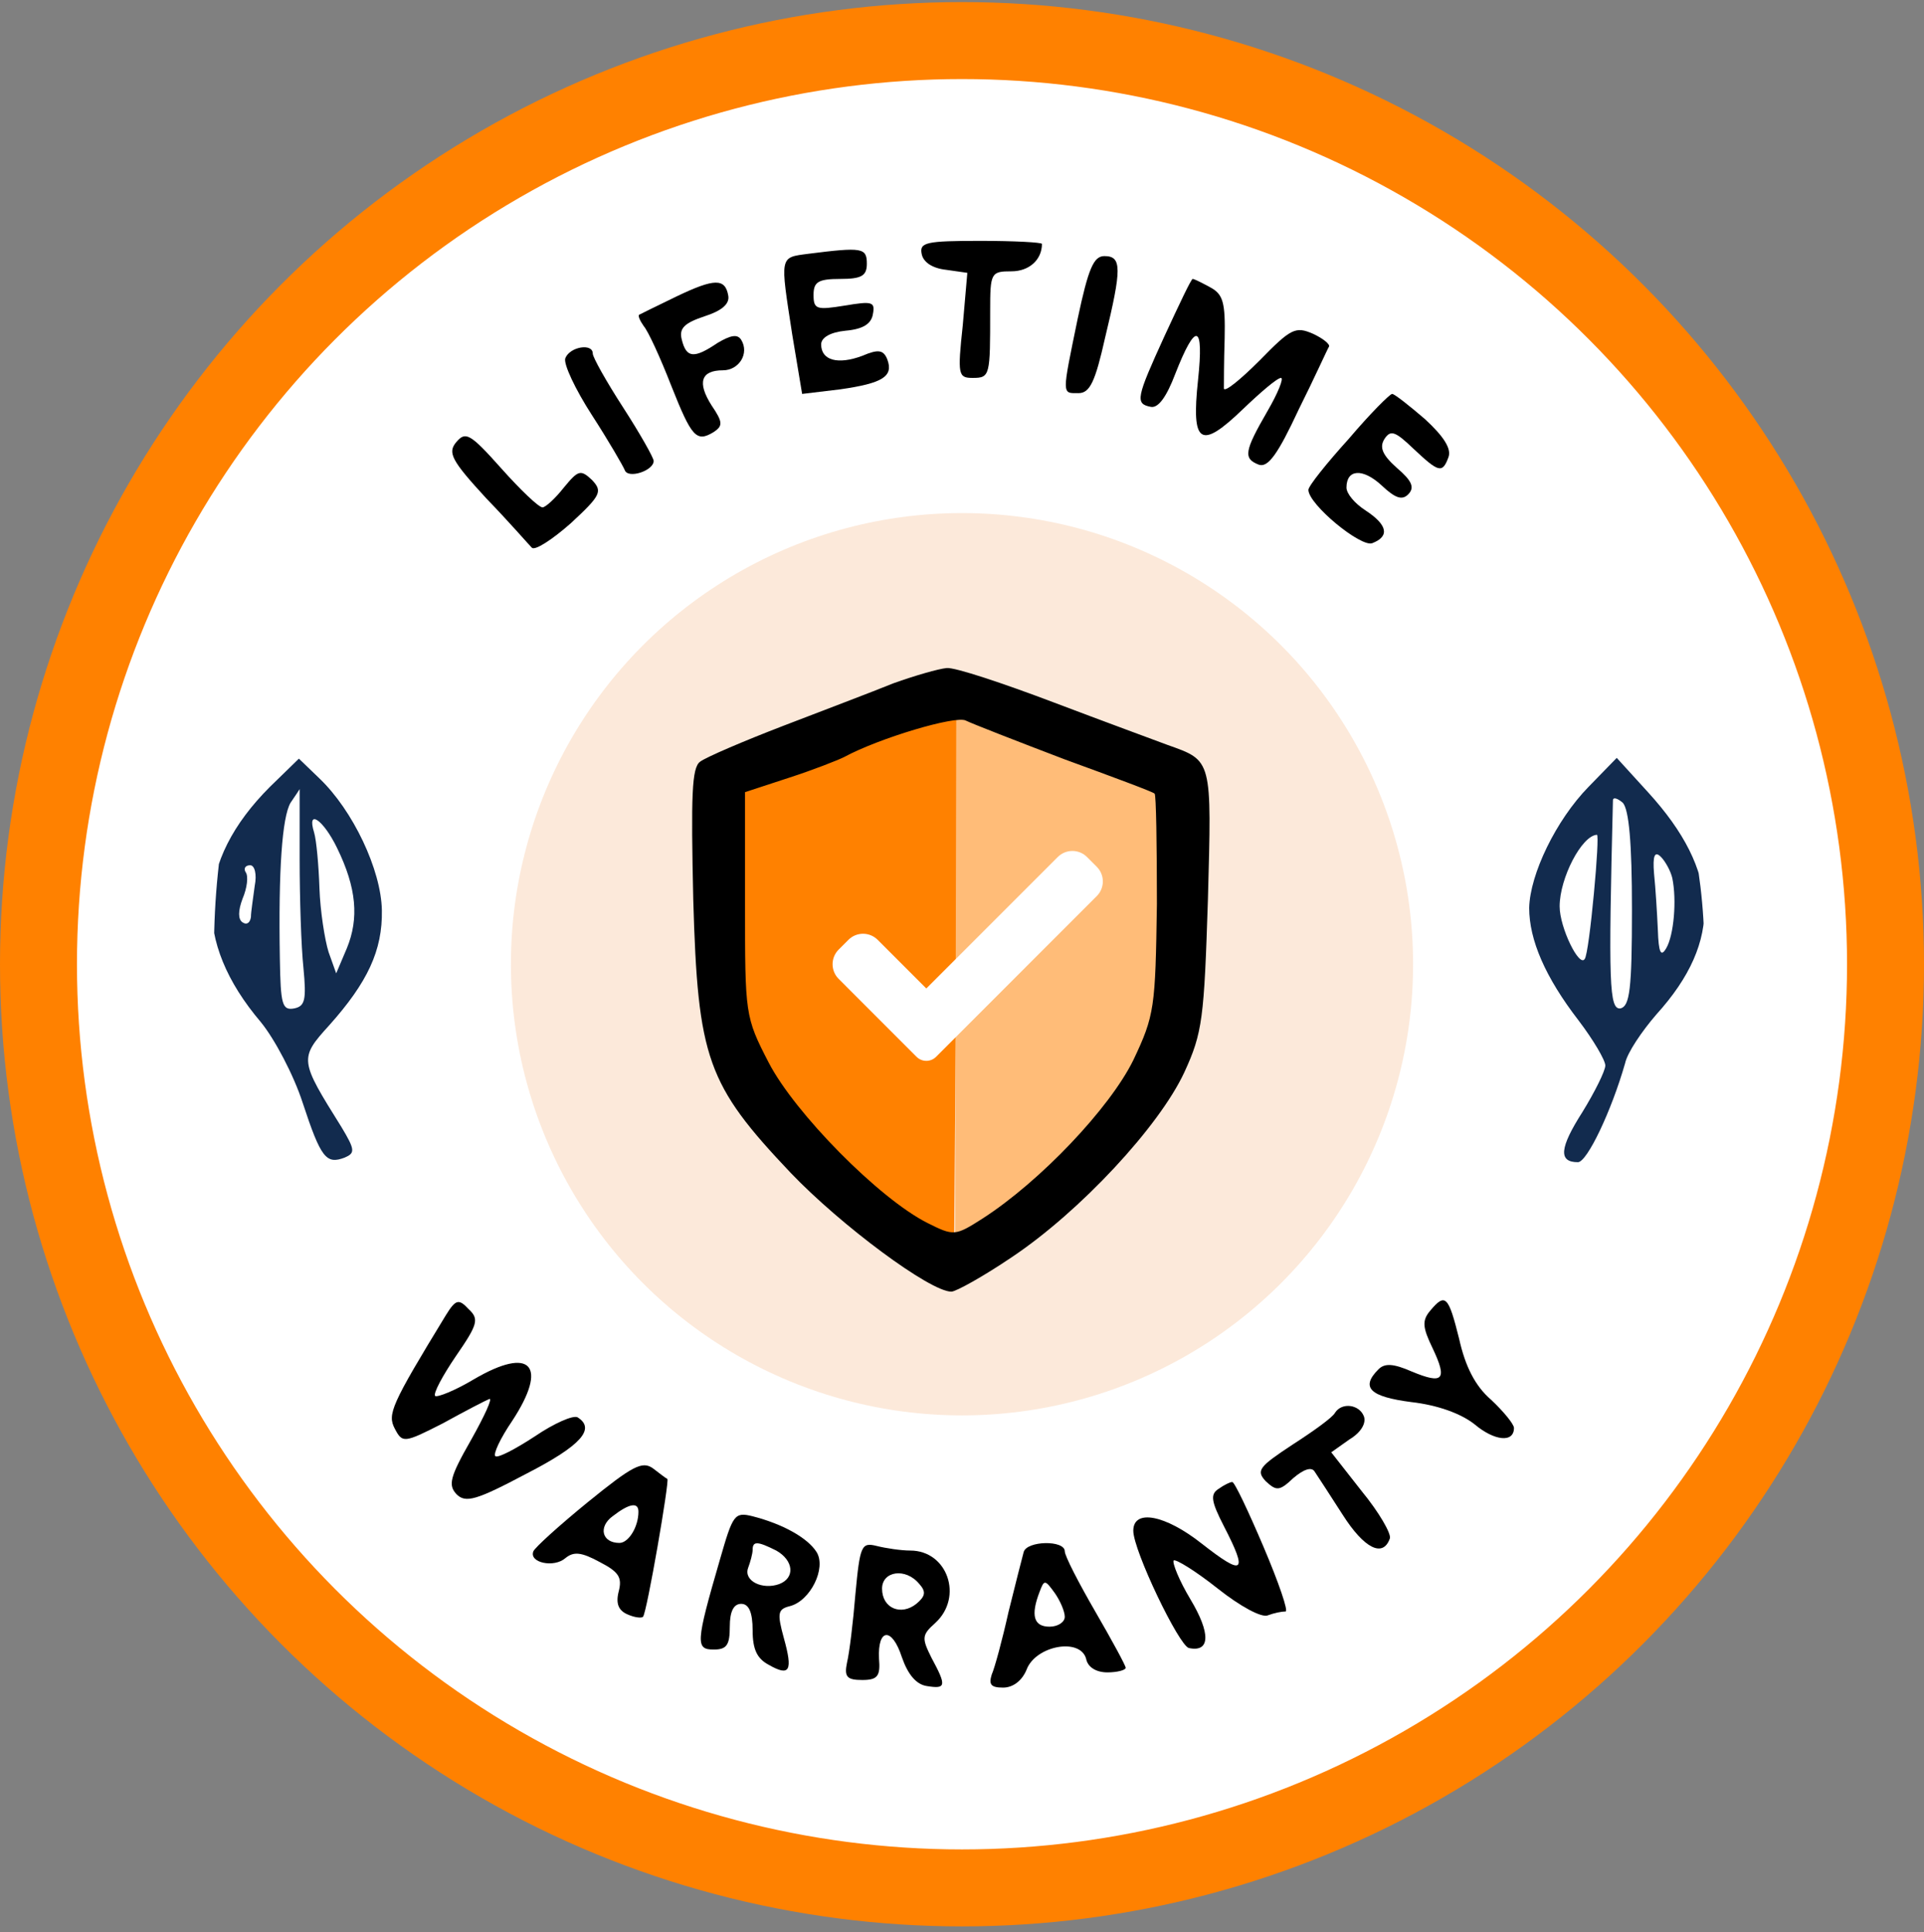
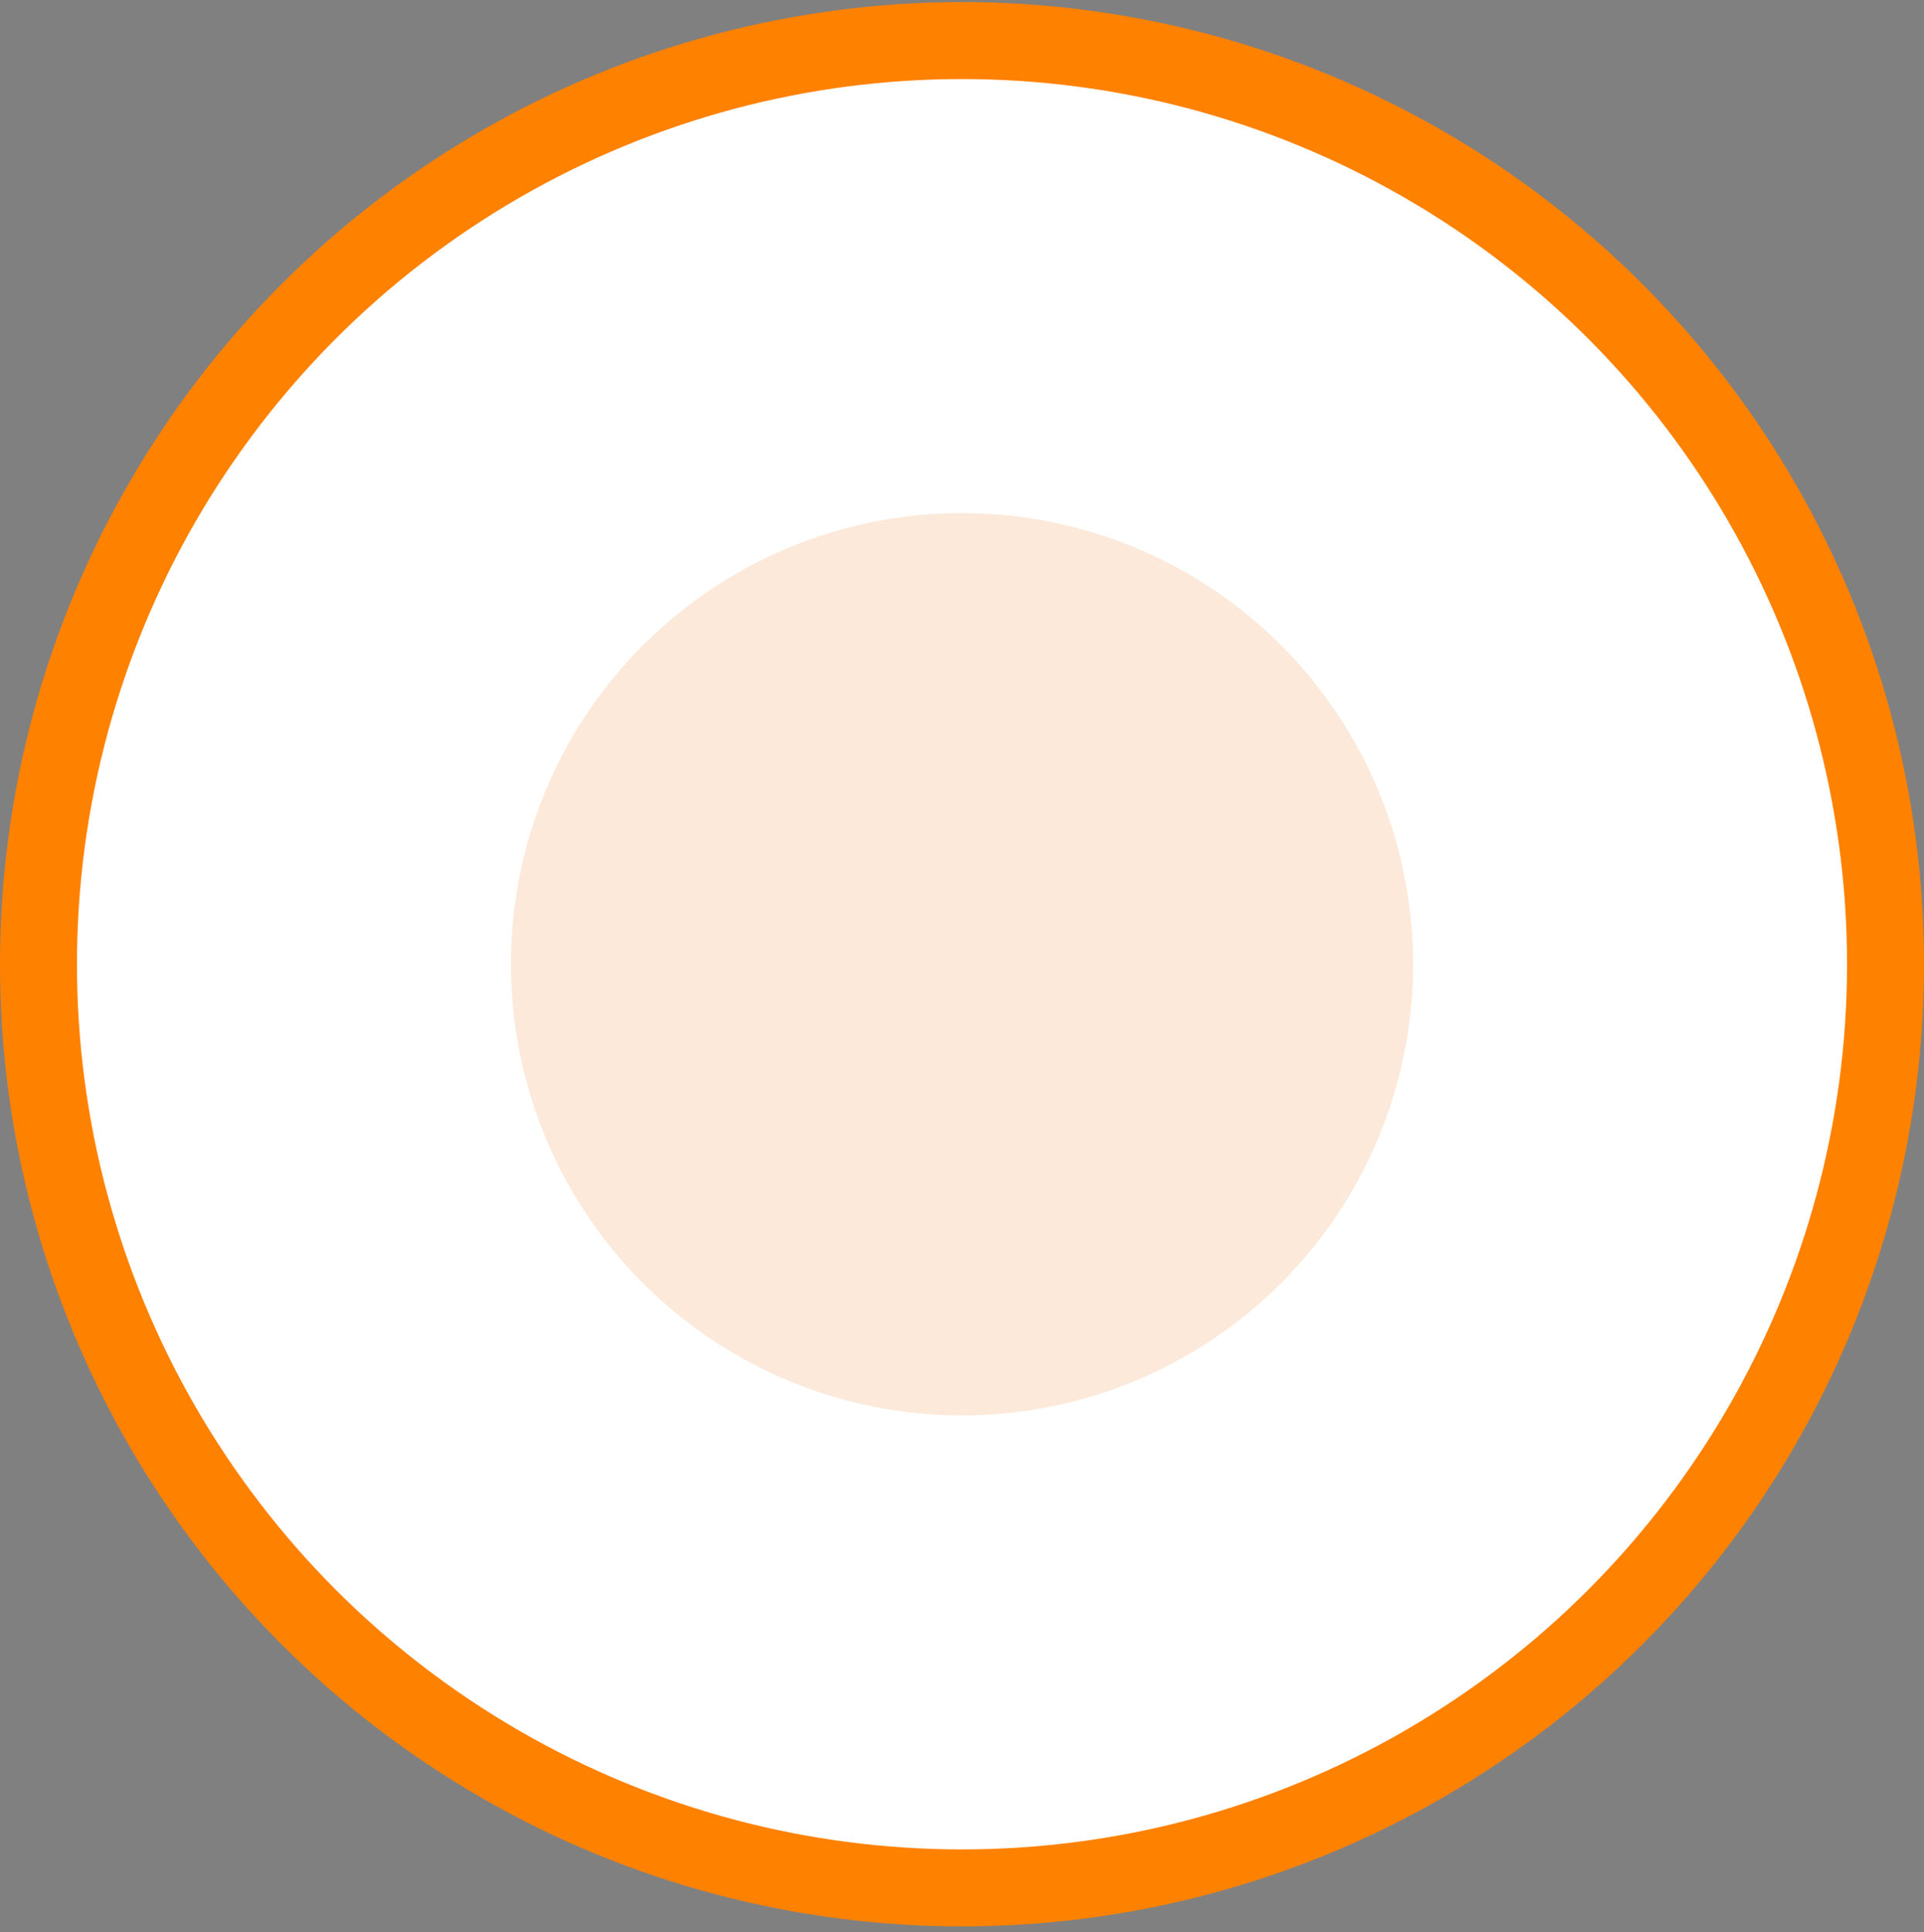
<svg xmlns="http://www.w3.org/2000/svg" width="250" height="251" viewBox="0 0 250 251" fill="none">
  <rect x="0" y="0" width="250" height="251" fill="#808080" stroke="none" />
  <circle cx="125" cy="125.271" r="120" fill="white" stroke="#FF8100" stroke-width="10" />
  <circle cx="125" cy="125.271" r="58.613" fill="#F9CFAD" fill-opacity="0.45" />
  <g clip-path="url(#clip0_69_36)">
    <path d="M106.204 8.144C105.116 8.342 101.753 9.034 98.785 9.628C90.376 11.21 78.308 15.464 69.404 20.015C44.179 32.875 24.691 54.144 14.007 80.359C8.368 94.307 5.004 110.828 6.686 117.357L7.478 120.819L8.269 116.565C8.665 114.29 9.258 112.608 9.555 112.905C10.346 113.696 10.346 137.142 9.555 137.142C9.159 137.142 8.566 135.46 8.17 133.382C7.478 130.019 7.379 129.92 6.785 132.195C5.004 138.823 8.071 155.344 13.809 169.787C24.196 195.705 44.377 217.765 69.602 230.625C84.639 238.243 105.512 243.782 114.316 242.398C116.394 242.101 118.273 241.606 118.471 241.507C118.867 241.013 115.602 240.32 109.469 239.529C106.798 239.232 104.721 238.441 104.721 237.946C104.721 237.352 105.116 237.155 105.611 237.451C106.007 237.748 111.942 238.243 118.669 238.441C125.396 238.737 131.43 239.034 131.925 239.034C132.518 239.034 131.826 239.727 130.54 240.419L128.166 241.705L131.727 242.398C140.136 243.98 161.602 238.539 176.342 231.12C192.961 222.81 209.68 208.664 219.869 194.221C229.86 179.976 238.071 160.092 240.247 144.759C241.336 137.537 240.544 127.249 239.357 131.998C238.17 136.746 237.181 133.382 237.082 124.479C236.983 114.686 237.577 112.213 238.863 117.554L239.555 120.819L240.445 117.851C242.226 111.619 238.961 94.901 232.927 80.26C220.364 49.197 194.544 24.664 162.592 13.585C150.127 9.133 135.981 6.858 130.936 8.342L127.968 9.232L130.738 10.023C132.222 10.419 133.409 11.21 133.409 11.705C133.409 12.299 132.716 12.398 131.826 12.101C130.936 11.804 126.979 11.507 122.923 11.507C118.669 11.507 115.602 11.111 115.602 10.518C115.602 9.924 115.899 9.628 116.394 9.628C118.966 10.023 119.559 9.133 117.086 8.539C113.822 7.748 109.271 7.55 106.204 8.144ZM148.742 17.937C172.781 24.367 191.379 35.843 206.613 53.55C214.527 62.849 215.813 64.531 220.66 73.83C229.168 89.856 232.333 102.32 233.026 121.907C233.62 136.944 232.432 145.451 227.882 159.894C217.989 191.451 189.697 219.546 157.843 229.636C117.581 242.398 75.241 232.307 45.86 202.828C24.592 181.658 13.71 155.443 13.71 125.765C13.71 95.198 24.493 68.983 45.86 47.714C62.381 31.193 83.847 20.114 106.204 16.355C114.118 15.069 141.916 16.058 148.742 17.937Z" fill="black" />
    <path d="M119.757 32.974C119.955 34.062 121.142 34.853 122.923 35.051L125.693 35.447L125.099 42.273C124.407 48.703 124.506 49.099 126.385 49.099C128.66 49.099 128.66 48.802 128.66 40.393C128.66 35.447 128.759 35.249 131.43 35.249C133.706 35.249 135.387 33.765 135.387 31.688C135.387 31.49 131.826 31.292 127.374 31.292C120.351 31.292 119.46 31.49 119.757 32.974Z" fill="black" />
    <path d="M105.017 32.974C101.258 33.468 101.357 33.172 102.94 43.46L104.226 51.176L109.172 50.583C114.712 49.791 116.097 48.901 115.306 46.724C114.811 45.438 114.119 45.34 112.041 46.23C108.875 47.417 106.699 46.823 106.699 44.746C106.699 43.856 107.886 43.163 109.865 42.965C112.14 42.767 113.228 42.075 113.426 40.789C113.723 39.206 113.327 39.107 109.766 39.701C106.106 40.294 105.71 40.195 105.71 38.316C105.71 36.634 106.303 36.238 109.172 36.238C111.942 36.238 112.635 35.843 112.635 34.26C112.635 32.182 112.041 32.084 105.017 32.974Z" fill="black" />
    <path d="M140.037 41.382C137.959 51.473 137.959 51.077 140.136 51.077C141.619 51.077 142.312 49.593 143.598 43.855C145.774 34.853 145.774 33.271 143.499 33.271C142.114 33.271 141.422 34.853 140.037 41.382Z" fill="black" />
    <path d="M87.903 38.514C85.43 39.701 83.254 40.789 83.056 40.888C82.858 40.987 83.155 41.679 83.65 42.372C84.243 43.064 85.826 46.526 87.211 50.088C89.882 56.815 90.475 57.507 92.751 56.122C93.938 55.331 93.938 54.836 92.454 52.66C90.574 49.692 91.069 48.109 93.938 48.109C96.015 48.109 97.4 45.933 96.312 44.152C95.817 43.361 94.927 43.559 93.245 44.548C90.179 46.625 89.189 46.526 88.596 44.152C88.2 42.668 88.893 41.976 91.564 41.086C93.74 40.393 94.828 39.503 94.63 38.415C94.235 36.139 92.85 36.139 87.903 38.514Z" fill="black" />
    <path d="M151.314 43.658C147.654 51.671 147.456 52.462 149.534 52.858C150.523 53.056 151.611 51.473 152.699 48.604C155.37 41.778 156.458 41.976 155.667 49.395C154.777 57.705 155.964 58.496 161.503 53.154C163.779 50.978 165.955 49.099 166.45 49.099C166.845 49.099 166.054 51.077 164.669 53.451C161.701 58.595 161.503 59.585 163.581 60.376C164.768 60.772 166.054 58.991 168.725 53.253C170.802 49.099 172.484 45.34 172.682 45.043C172.88 44.746 171.891 43.955 170.605 43.361C168.329 42.372 167.736 42.669 163.68 46.823C161.108 49.395 159.129 50.978 159.03 50.483C159.03 49.989 159.03 47.021 159.129 43.955C159.228 39.305 158.931 38.217 157.25 37.327C156.162 36.733 155.172 36.238 154.974 36.238C154.777 36.238 153.194 39.602 151.314 43.658Z" fill="black" />
    <path d="M73.46 46.526C73.164 47.219 74.746 50.582 76.923 53.946C79.099 57.309 80.979 60.574 81.177 61.068C81.572 62.255 84.936 61.167 84.936 59.881C84.936 59.486 83.155 56.32 80.979 52.957C78.802 49.593 77.022 46.428 77.022 45.933C77.022 44.548 74.054 45.043 73.46 46.526Z" fill="black" />
    <path d="M175.254 57.013C172.385 60.178 170.011 63.146 170.011 63.641C170.011 65.52 176.837 71.159 178.32 70.565C180.596 69.675 180.299 68.191 177.43 66.311C176.045 65.421 174.957 64.135 174.957 63.344C174.957 60.969 177.034 60.772 179.508 63.047C181.288 64.729 182.178 65.025 182.97 64.234C183.86 63.344 183.465 62.453 181.486 60.772C179.606 59.09 179.211 58.101 179.903 57.013C180.695 55.825 181.288 56.023 183.662 58.299C186.927 61.365 187.421 61.563 188.213 59.387C188.609 58.299 187.619 56.716 185.146 54.441C183.069 52.66 181.189 51.176 180.892 51.176C180.596 51.176 178.024 53.748 175.254 57.013Z" fill="black" />
    <path d="M59.314 57.408C58.127 58.793 58.622 59.782 63.172 64.729C66.14 67.795 68.712 70.763 69.108 71.159C69.503 71.555 71.68 70.17 74.153 67.993C78.11 64.333 78.308 63.838 76.923 62.355C75.439 60.97 75.142 61.069 73.262 63.344C72.174 64.729 70.888 65.916 70.493 65.916C69.998 65.916 67.624 63.641 65.151 60.871C61.095 56.32 60.501 56.023 59.314 57.408Z" fill="black" />
-     <path d="M124.554 89.789L94.524 101.416L92.54 103.254L92.416 118.464L95.455 132.215L106.326 151.594L123.962 162.496L124.554 89.789Z" fill="#FF8100" />
+     <path d="M124.554 89.789L94.524 101.416L92.54 103.254L92.416 118.464L95.455 132.215L106.326 151.594L123.962 162.496Z" fill="#FF8100" />
    <path d="M124.258 90.66L152.062 102.286L154.046 104.125L154.17 119.334L151.131 133.085L140.261 152.465L124.109 163.367L124.258 90.66Z" fill="#FFBC78" />
    <path d="M116.097 88.767C113.426 89.856 106.897 92.329 101.753 94.307C96.609 96.286 91.761 98.363 90.97 98.957C89.882 99.748 89.783 103.309 90.08 116.862C90.673 137.537 91.861 140.901 102.742 152.376C109.271 159.202 120.845 167.808 123.615 167.808C124.209 167.808 127.77 165.83 131.43 163.357C140.334 157.421 150.622 146.342 153.886 139.318C156.26 134.174 156.458 132.294 156.953 116.862C157.448 98.561 157.546 98.858 151.71 96.78C150.127 96.187 143.4 93.714 136.871 91.24C130.342 88.767 124.11 86.69 123.022 86.789C121.934 86.888 118.867 87.778 116.097 88.767ZM138.355 98.66C144.587 100.935 149.929 102.914 150.028 103.111C150.226 103.21 150.325 109.739 150.325 117.456C150.127 130.909 150.028 131.899 147.258 137.735C144.192 143.967 135.19 153.464 127.671 158.311C124.11 160.587 123.912 160.587 120.549 158.905C114.217 155.739 103.237 144.561 99.873 138.032C96.807 132.096 96.807 131.8 96.807 117.456V102.914L102.544 101.034C105.611 100.045 108.876 98.759 109.667 98.363C114.217 95.89 124.209 92.922 125.495 93.615C126.286 94.01 132.123 96.286 138.355 98.66Z" fill="black" />
    <path d="M35.078 102.221C25.383 111.916 24.987 122.303 33.891 132.789C35.671 134.965 38.144 139.615 39.331 143.275C41.706 150.496 42.398 151.288 44.772 150.398C46.157 149.804 46.157 149.408 44.377 146.441C38.936 137.735 38.837 137.537 42.794 133.185C47.74 127.645 49.718 123.49 49.62 118.247C49.521 113.004 45.861 105.288 41.508 101.133L38.837 98.561L35.078 102.221ZM38.936 111.619C38.936 116.664 39.134 122.995 39.43 125.765C39.826 129.92 39.628 130.711 38.243 131.008C36.66 131.305 36.463 130.514 36.364 124.578C36.166 113.004 36.66 106.178 37.749 104.299C38.441 103.309 38.936 102.518 38.936 102.518C38.936 102.518 38.936 106.673 38.936 111.619ZM43.783 110.135C46.355 115.378 46.652 119.335 45.069 123.193L43.684 126.458L42.695 123.688C42.2 122.105 41.607 118.346 41.508 115.378C41.409 112.41 41.112 109.146 40.815 108.157C39.826 104.991 42.002 106.475 43.783 110.135ZM33.099 115.081C32.901 116.664 32.605 118.445 32.605 119.137C32.506 119.83 32.11 120.225 31.516 119.83C30.923 119.434 30.923 118.346 31.516 116.763C32.11 115.378 32.308 113.795 31.912 113.301C31.615 112.806 31.912 112.41 32.506 112.41C33.099 112.41 33.396 113.598 33.099 115.081Z" fill="#122B4E" />
    <path d="M206.415 102.221C202.161 106.574 198.798 113.598 198.699 117.95C198.699 122.105 200.776 126.952 205.129 132.591C207.009 135.064 208.591 137.735 208.591 138.428C208.591 139.12 207.207 141.89 205.624 144.462C202.656 149.112 202.458 150.991 205.03 150.991C206.217 150.991 209.383 144.363 211.163 138.131C211.46 136.746 213.34 133.976 215.219 131.8C223.925 122.204 223.529 113.202 214.131 102.914L210.075 98.462L206.415 102.221ZM212.054 118.148C212.054 128.535 211.757 130.712 210.57 131.008C209.086 131.206 208.987 127.843 209.581 104.002C209.581 103.507 210.174 103.705 210.867 104.299C211.658 105.189 212.054 109.443 212.054 118.148ZM207.108 116.071C206.712 120.324 206.217 124.182 205.92 124.578C205.228 125.765 202.656 120.522 202.656 117.752C202.656 114.092 205.525 108.552 207.503 108.453C207.701 108.453 207.503 111.916 207.108 116.071ZM217.297 114.092C217.89 116.961 217.495 121.512 216.505 123.193C215.813 124.38 215.516 123.787 215.417 120.819C215.318 118.643 215.12 115.378 214.923 113.499C214.725 111.124 215.022 110.531 215.813 111.322C216.407 111.916 217.099 113.202 217.297 114.092Z" fill="#122B4E" />
    <path d="M57.929 170.875C50.807 182.548 50.312 183.735 51.301 185.615C52.291 187.494 52.488 187.494 57.534 184.922C60.402 183.339 63.073 181.954 63.568 181.757C64.063 181.559 62.974 183.933 61.194 187.099C58.424 191.946 58.226 192.935 59.314 194.122C60.501 195.309 61.886 194.914 68.415 191.451C75.538 187.791 77.418 185.615 75.043 184.131C74.45 183.834 71.977 184.922 69.504 186.604C66.931 188.286 64.656 189.473 64.359 189.176C64.063 188.879 65.052 186.802 66.536 184.625C71.284 177.404 69.009 174.832 61.59 179.185C59.116 180.668 56.841 181.559 56.544 181.361C56.248 181.064 57.534 178.69 59.215 176.217C62.084 172.062 62.282 171.37 60.897 170.084C59.611 168.699 59.215 168.798 57.929 170.875Z" fill="black" />
-     <path d="M185.839 170.281C184.751 171.567 184.85 172.458 186.136 175.129C188.114 179.283 187.521 179.877 183.465 178.195C180.992 177.107 179.903 177.107 179.112 177.899C176.738 180.273 178.024 181.46 183.366 182.152C186.828 182.548 189.796 183.636 191.577 185.021C194.149 187.197 196.721 187.494 196.721 185.516C196.721 185.021 195.336 183.339 193.753 181.856C191.676 180.075 190.389 177.503 189.598 173.942C188.213 168.402 187.817 167.907 185.839 170.281Z" fill="black" />
    <path d="M173.473 183.537C173.177 184.131 170.703 185.912 167.934 187.692C163.581 190.561 163.185 191.056 164.471 192.441C165.856 193.727 166.252 193.727 168.032 192.045C169.417 190.858 170.407 190.561 170.802 191.155C171.198 191.748 172.88 194.32 174.463 196.793C177.232 201.146 179.706 202.432 180.596 199.86C180.794 199.266 179.211 196.496 176.936 193.727L172.979 188.681L175.353 187C176.837 186.109 177.529 184.922 177.232 184.032C176.639 182.449 174.364 182.152 173.473 183.537Z" fill="black" />
-     <path d="M76.428 195.112C72.669 198.178 69.503 201.047 69.305 201.542C68.712 203.025 71.976 203.718 73.46 202.432C74.548 201.542 75.538 201.641 77.912 202.927C80.385 204.213 80.88 204.905 80.385 206.785C79.989 208.367 80.385 209.258 81.572 209.752C82.462 210.148 83.353 210.247 83.551 210.049C84.045 209.555 87.013 192.342 86.716 192.144C86.518 192.045 85.727 191.451 84.837 190.759C83.452 189.77 82.166 190.462 76.428 195.112ZM82.957 196.398C82.957 198.376 81.671 200.453 80.484 200.453C78.209 200.453 77.714 198.376 79.594 196.991C81.77 195.309 82.957 195.112 82.957 196.398Z" fill="black" />
    <path d="M158.338 193.43C157.25 194.122 157.349 195.013 159.03 198.277C162.196 204.41 161.602 204.806 156.162 200.552C151.413 196.793 147.258 196.002 147.258 198.871C147.258 201.443 153.194 213.808 154.48 214.105C157.25 214.699 157.349 212.226 154.678 207.774C153.194 205.301 152.303 203.026 152.501 202.729C152.798 202.531 155.37 204.114 158.239 206.389C161.108 208.664 163.977 210.247 164.768 209.851C165.559 209.555 166.549 209.357 167.043 209.357C167.439 209.357 166.153 205.598 164.174 200.948C162.196 196.299 160.415 192.539 160.119 192.539C159.822 192.539 159.03 192.935 158.338 193.43Z" fill="black" />
-     <path d="M93.542 202.63C90.376 213.511 90.376 214.303 92.751 214.303C94.432 214.303 94.828 213.709 94.828 211.335C94.828 209.357 95.323 208.367 96.312 208.367C97.301 208.367 97.796 209.456 97.796 211.83C97.796 214.303 98.389 215.49 99.873 216.281C102.643 217.864 103.039 217.073 101.852 212.819C100.961 209.555 101.06 209.06 102.643 208.664C105.314 207.972 107.392 203.718 106.106 201.641C104.918 199.761 101.654 197.98 97.796 196.991C95.422 196.398 95.224 196.793 93.542 202.63ZM100.863 201.443C103.138 202.729 103.336 205.004 101.258 205.795C99.082 206.587 96.609 205.4 97.202 203.718C97.499 202.927 97.796 201.838 97.796 201.344C97.796 200.157 98.488 200.256 100.863 201.443Z" fill="black" />
    <path d="M111.151 207.081C110.854 210.742 110.359 214.798 110.062 215.985C109.667 217.864 110.062 218.26 112.041 218.26C114.019 218.26 114.415 217.765 114.217 215.49C114.019 211.533 115.899 211.335 117.185 215.292C117.976 217.567 119.065 218.853 120.45 219.051C122.923 219.447 123.022 219.051 121.043 215.391C119.757 212.819 119.757 212.423 121.538 210.841C125.198 207.477 123.121 201.443 118.273 201.443C117.086 201.443 115.108 201.146 113.921 200.849C111.942 200.355 111.744 200.75 111.151 207.081ZM119.46 205.795C120.351 206.785 120.252 207.378 119.065 208.367C117.086 209.95 114.613 208.961 114.613 206.389C114.613 204.114 117.68 203.619 119.46 205.795Z" fill="black" />
    <path d="M133.013 201.641C132.815 202.333 131.925 205.894 131.035 209.456C130.243 213.017 129.254 216.677 128.858 217.567C128.463 218.853 128.759 219.249 130.342 219.249C131.628 219.249 132.815 218.359 133.409 216.875C134.596 213.808 140.334 212.72 141.125 215.49C141.323 216.578 142.411 217.271 143.895 217.271C145.181 217.271 146.269 216.974 146.269 216.677C146.269 216.38 144.488 213.116 142.312 209.357C140.136 205.598 138.355 202.135 138.355 201.542C138.355 200.058 133.409 200.157 133.013 201.641ZM138.355 210.049C138.355 210.742 137.465 211.335 136.377 211.335C134.299 211.335 133.903 209.851 135.09 206.785C135.684 205.202 135.783 205.202 137.069 206.982C137.761 207.972 138.355 209.357 138.355 210.049Z" fill="black" />
    <path d="M121.631 137.297C121.295 137.634 120.838 137.822 120.363 137.822C119.888 137.822 119.431 137.634 119.095 137.297L108.972 127.172C107.921 126.121 107.921 124.418 108.972 123.369L110.24 122.101C111.29 121.05 112.992 121.05 114.043 122.101L120.363 128.421L137.442 111.343C138.492 110.292 140.196 110.292 141.245 111.343L142.512 112.611C143.563 113.661 143.563 115.365 142.512 116.414L121.631 137.297Z" fill="white" />
  </g>
  <defs>
    <clipPath id="clip0_69_36">
-       <rect x="27.807" y="26.593" width="193.645" height="197.355" rx="96.823" fill="white" />
-     </clipPath>
+       </clipPath>
  </defs>
</svg>